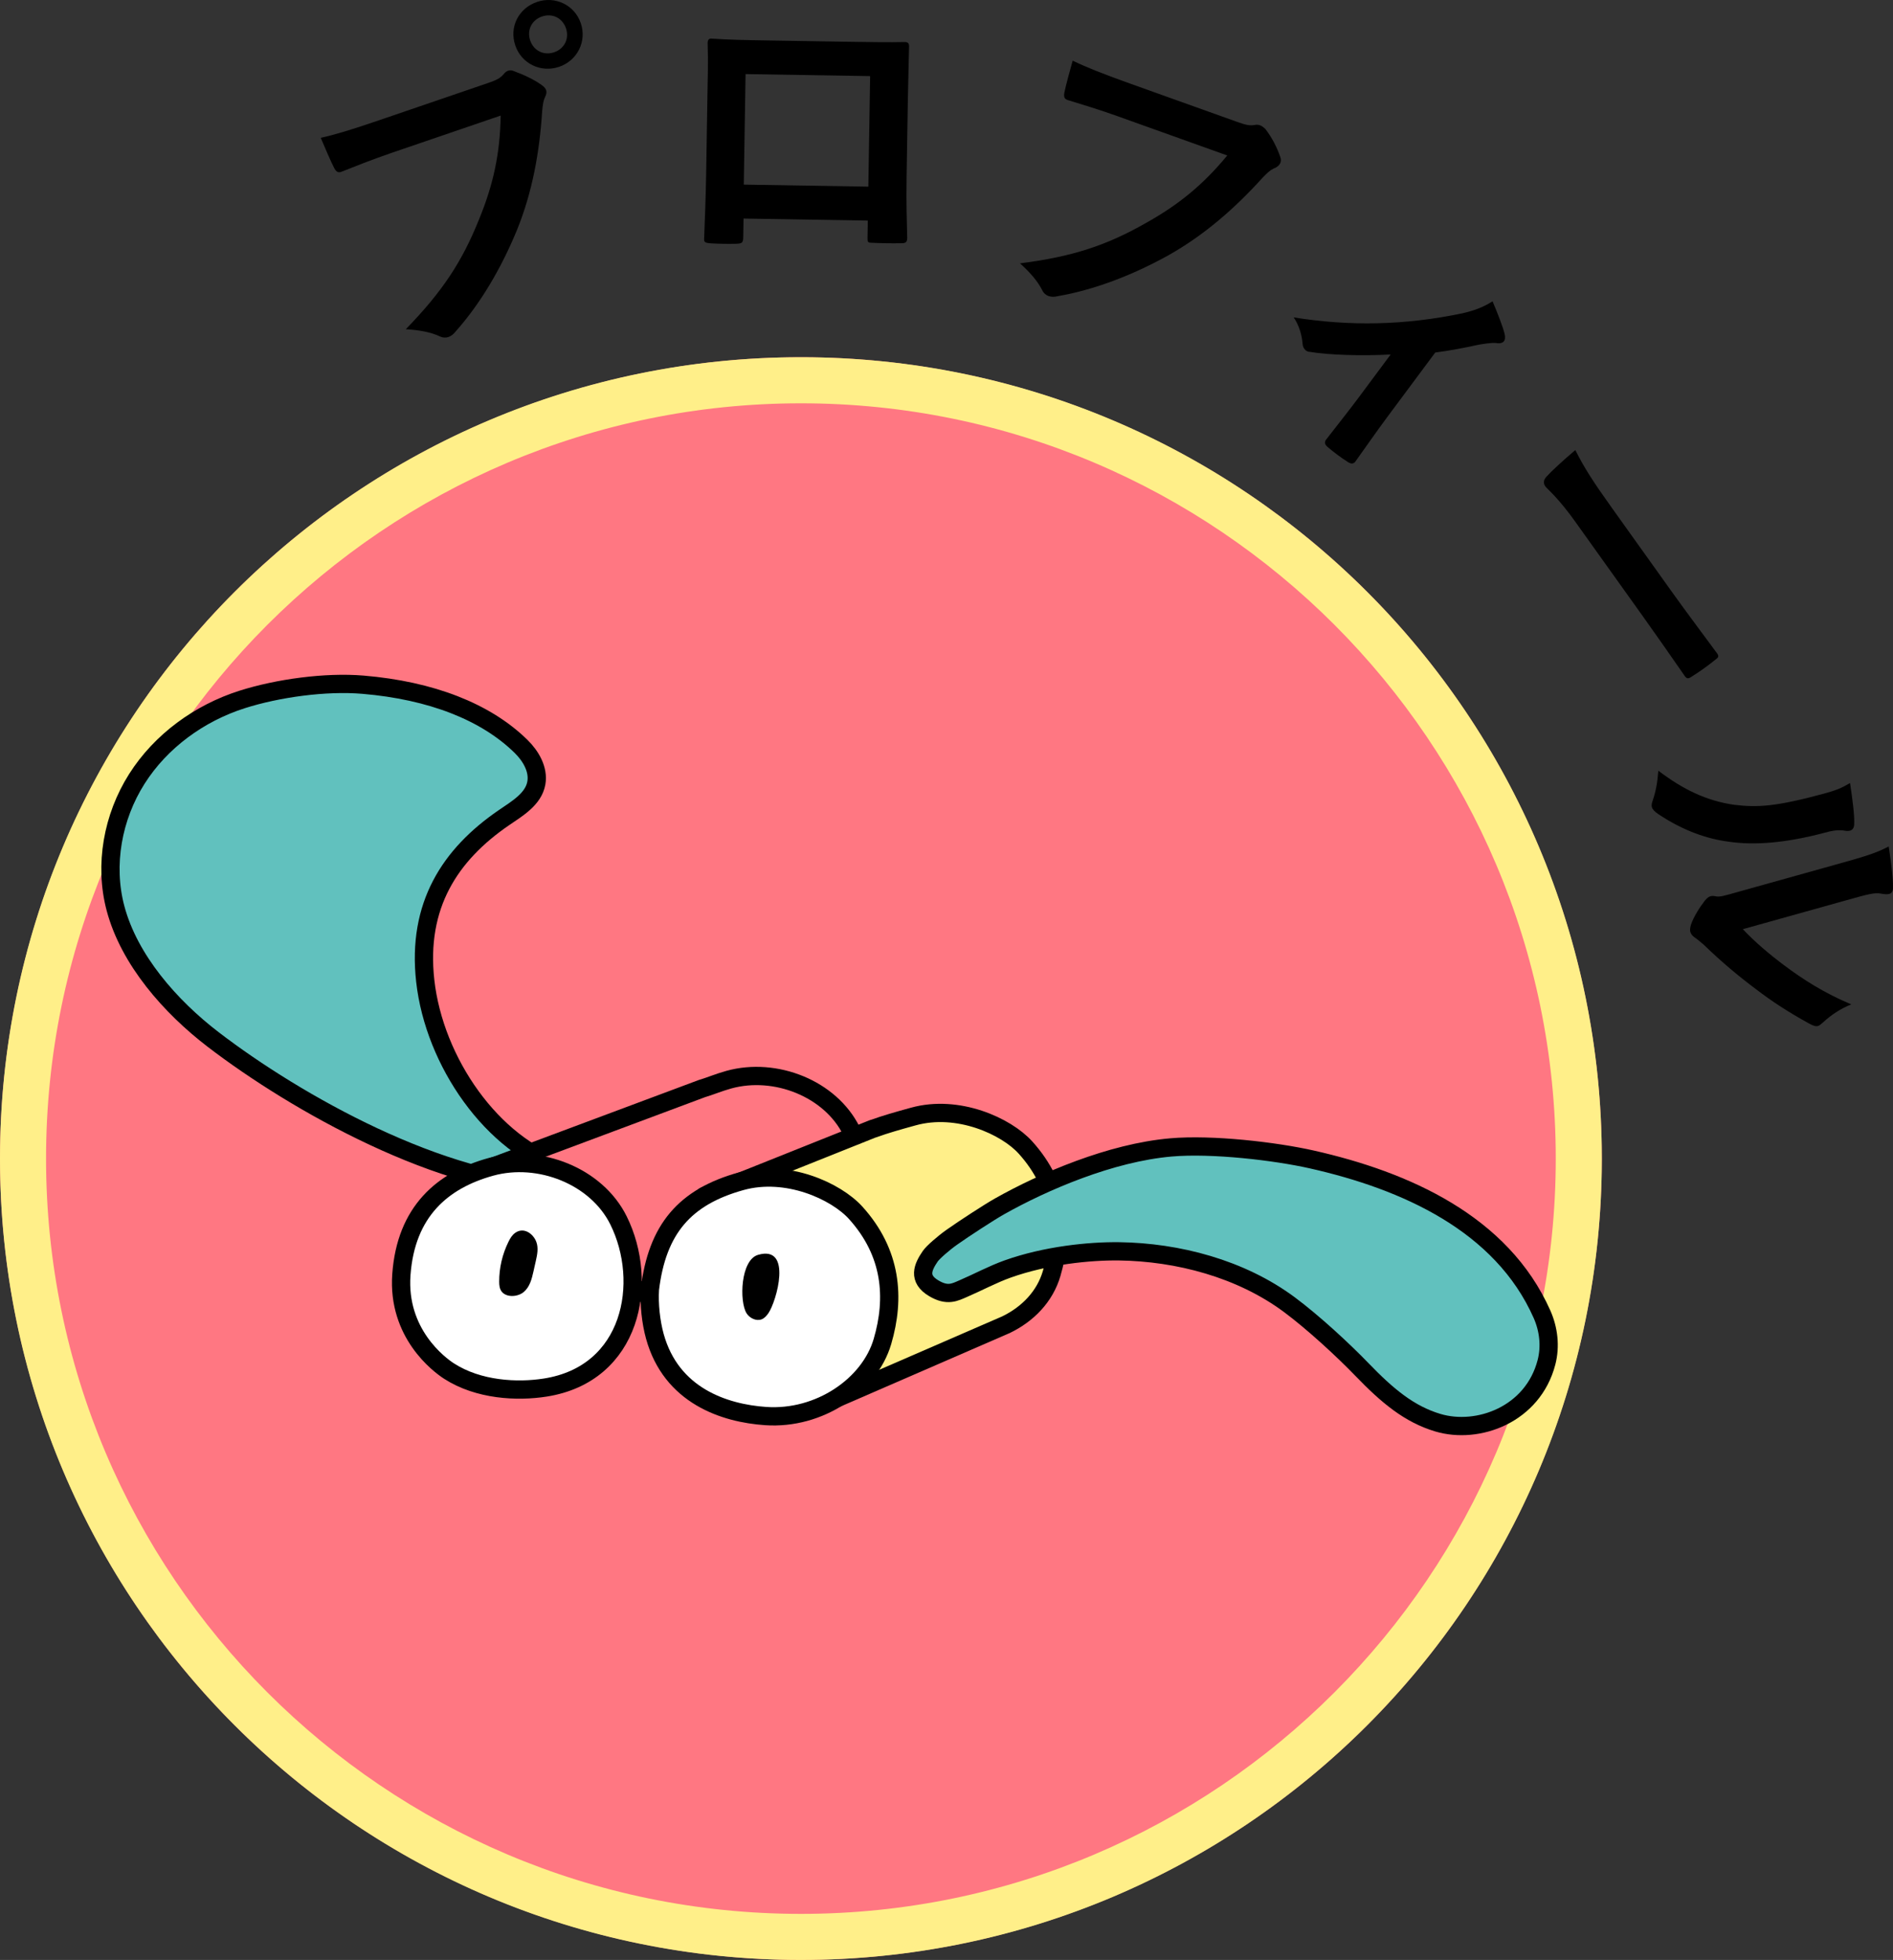
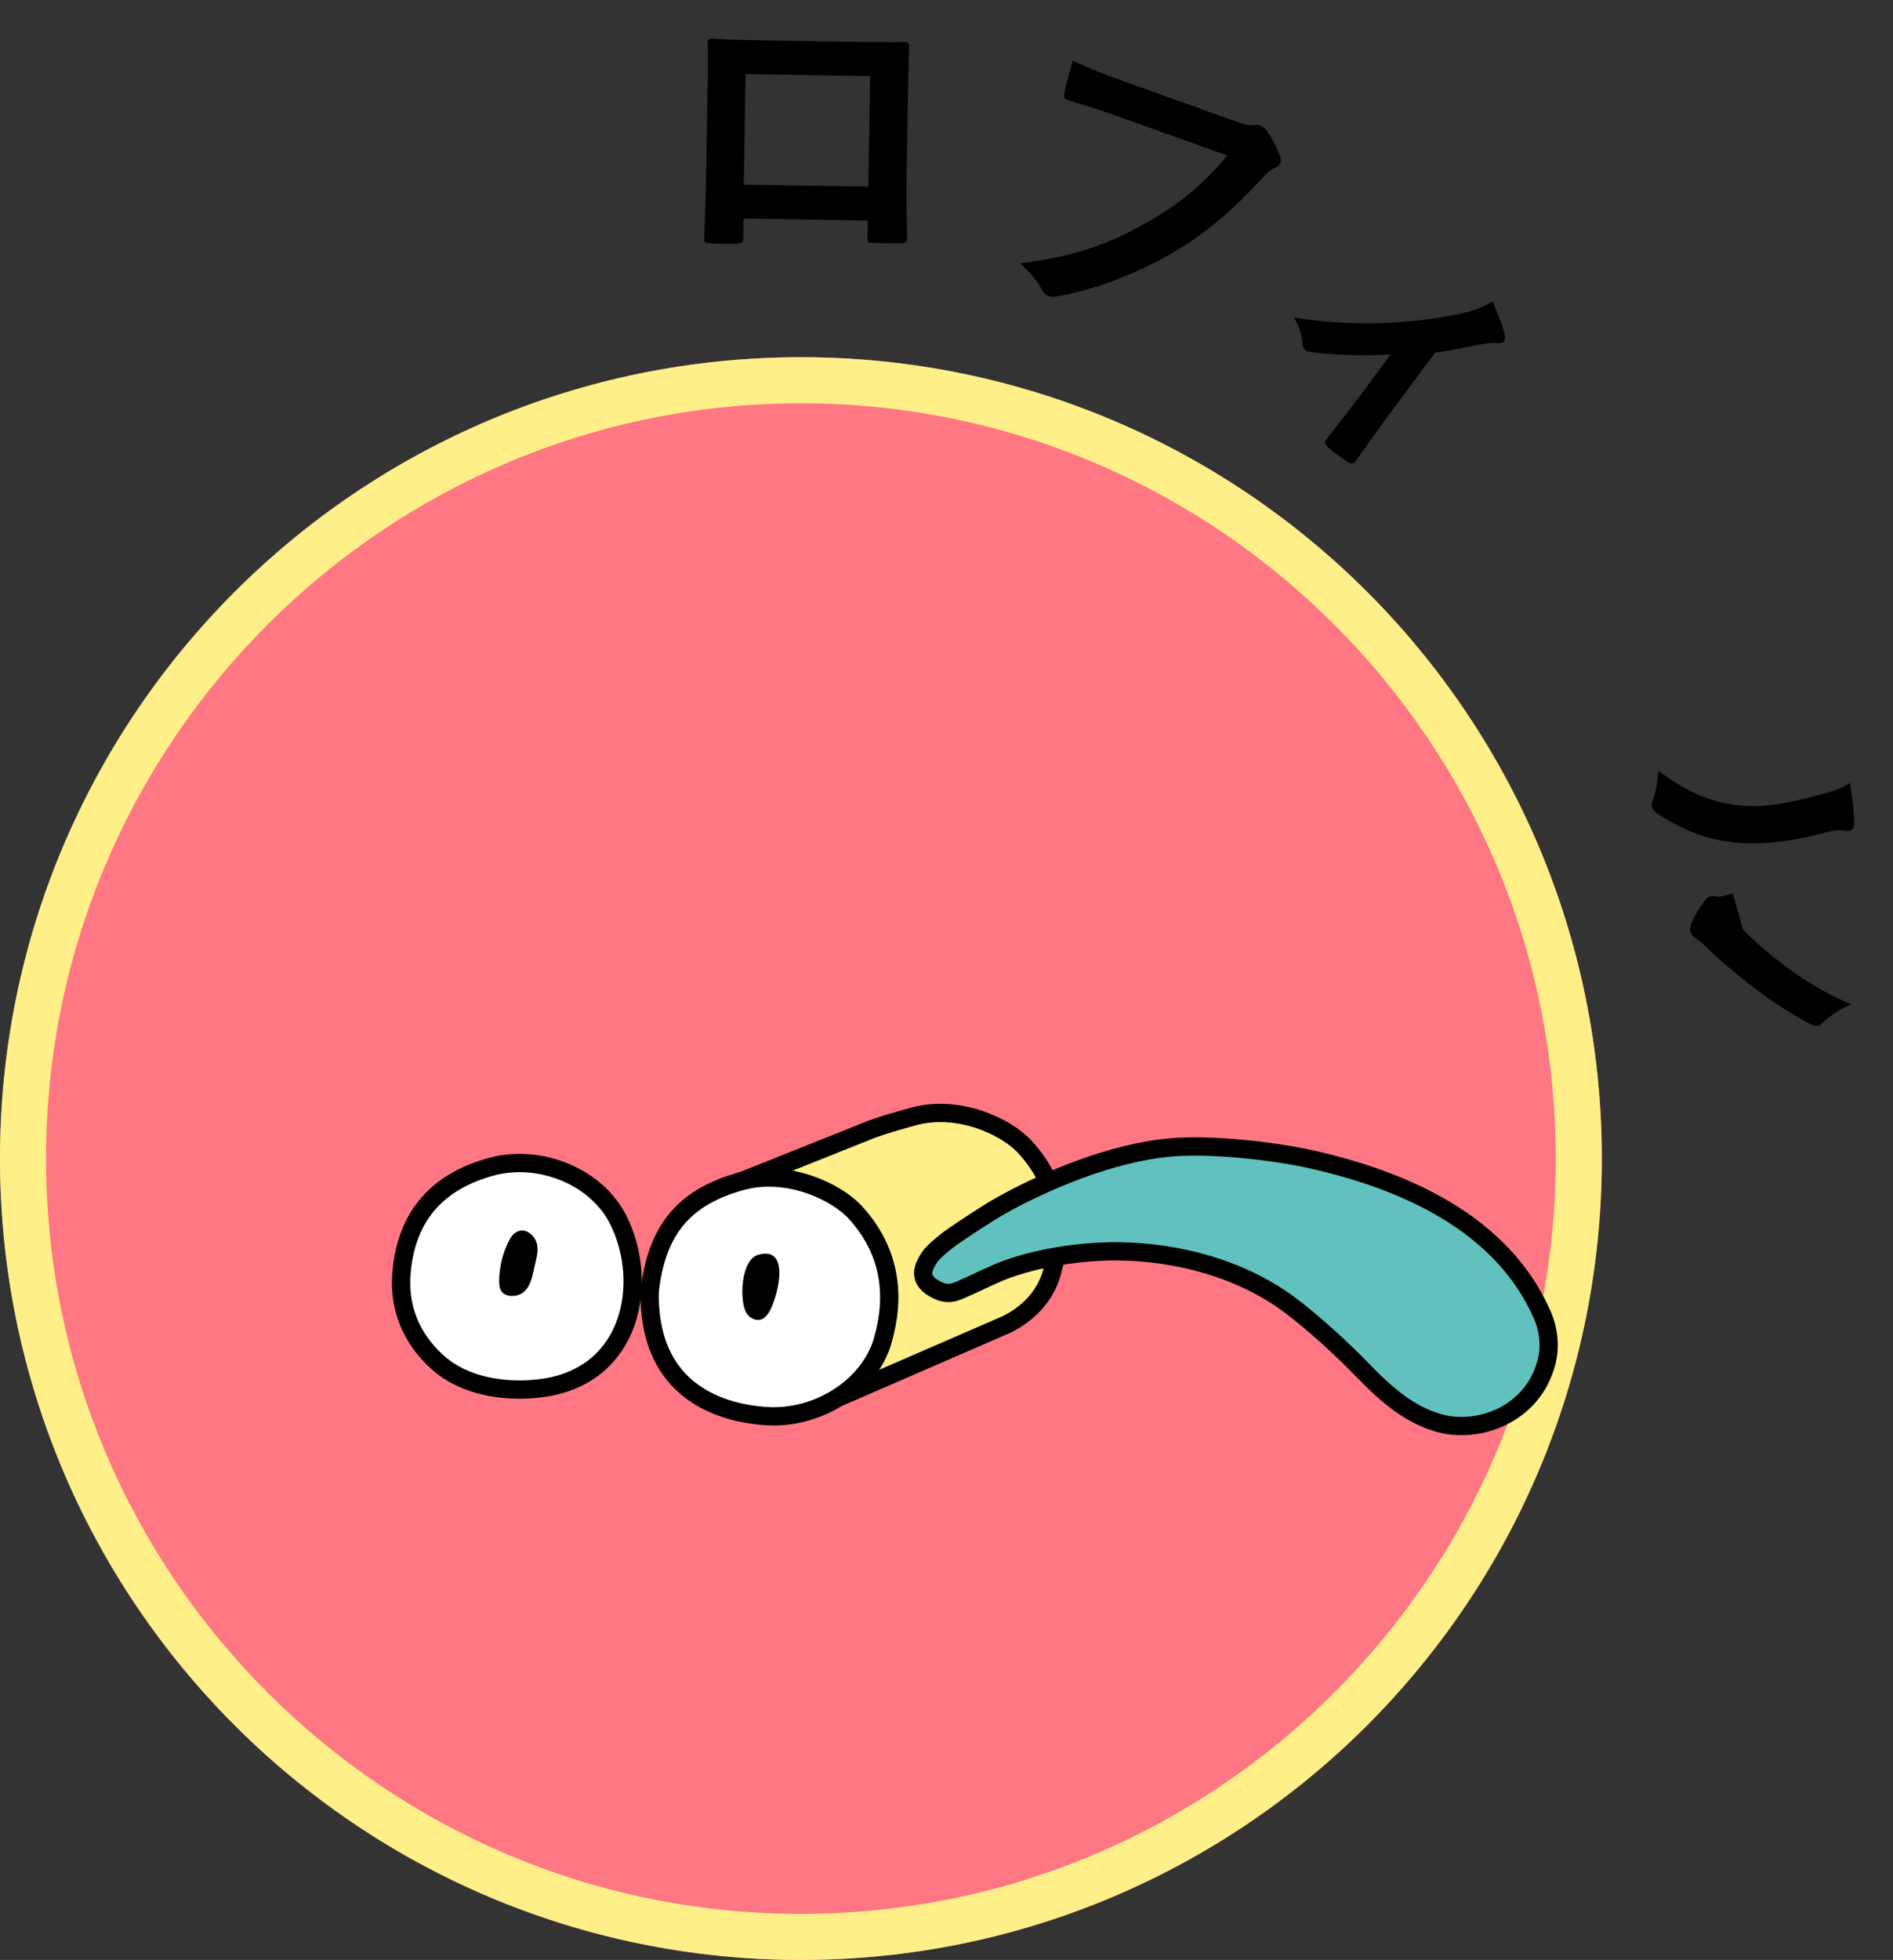
<svg xmlns="http://www.w3.org/2000/svg" width="94.543" height="97.831" version="1.1" viewBox="0 0 94.543 97.831">
  <rect x="0" y="0" width="94.543" height="97.831" fill="#333333" stroke="none" />
  <g>
    <g id="_レイヤー_1" data-name="レイヤー_1">
      <circle cx="40" cy="57.831" r="40" fill="#ff7782" />
      <path d="M40,20.131c20.788,0,37.7,16.912,37.7,37.7s-16.912,37.7-37.7,37.7S2.3,78.619,2.3,57.831,19.212,20.131,40,20.131M40,17.831C17.909,17.831,0,35.74,0,57.831s17.909,40,40,40,40-17.909,40-40S62.091,17.831,40,17.831h0Z" fill="#ffef89" />
      <g>
-         <path d="M27.907,59.26c-5.793-.081-13.126-4.205-17.264-7.376-2.127-1.63-4.19-3.962-4.876-6.551-.575-2.167-.136-4.556,1.064-6.45,1.2-1.894,3.124-3.289,5.261-3.969,1.78-.566,4.175-.894,6.036-.737,3.405.287,6.133,1.351,7.895,3.079.49.48.884,1.154.764,1.829-.144.805-.956,1.275-1.631,1.737-2.671,1.831-4.339,4.361-3.918,8.135.453,4.061,3.364,8.217,6.897,9.332l-.227.97Z" fill="#61c1be" stroke="#000" stroke-linecap="round" stroke-linejoin="round" stroke-width=".912" />
-         <path d="M22.955,58.854l12.105-4.519c.388-.112.822-.3,1.345-.445,2.32-.639,5.069.445,6.121,2.566.438.883.674,1.892.679,2.892l-11.647,5.323-8.604-5.818Z" fill="#ff7782" stroke="#000" stroke-linecap="round" stroke-linejoin="round" stroke-width=".912" />
        <path d="M50.221,66.133c1.126-.539,1.967-1.427,2.301-2.562.629-2.137.456-4.34-1.306-6.292-.963-1.066-3.369-2.166-5.604-1.547-.778.215-1.39.386-2.004.61l-.003-.004-8.429,3.366,6.613,10.088,8.431-3.66Z" fill="#ffef89" stroke="#000" stroke-linecap="round" stroke-linejoin="round" stroke-width=".912" />
        <path d="M27.231,69.26c-1.398.22-3.334.125-4.805-.823-.504-.325-2.59-1.887-2.38-4.812.227-3.155,2.055-4.716,4.471-5.382,2.416-.666,5.278.463,6.373,2.672,1.533,3.09.687,7.663-3.659,8.345Z" fill="#fff" stroke="#000" stroke-linecap="round" stroke-linejoin="round" stroke-width=".912" />
        <path d="M32.458,64.365c.361-3.016,1.744-4.625,4.559-5.404,2.281-.632,4.738.491,5.721,1.579,1.799,1.992,1.976,4.241,1.334,6.423-.642,2.182-3.146,3.902-5.826,3.72-2.071-.14-4.724-1.016-5.542-3.987-.196-.712-.29-1.595-.245-2.331Z" fill="#fff" stroke="#000" stroke-linecap="round" stroke-linejoin="round" stroke-width=".912" />
        <path d="M25.725,61.542c-.154.112-.249.276-.329.438-.308.624-.467,1.307-.465,1.994.001.166.013.341.116.483.232.321.812.287,1.113.031s.397-.645.48-1.011c.04-.177.08-.355.12-.532.071-.316.141-.649.025-.959-.149-.397-.623-.762-1.06-.444Z" />
        <path d="M37.288,65.556c.149.235.476.401.745.3.151-.057.256-.182.343-.308.402-.579,1.221-3.413-.515-2.913-.876.253-.947,2.331-.573,2.921Z" />
        <path d="M58.472,57.274c2.068-.181,5.224.19,7.047.601,4.668,1.051,9.481,3.19,11.493,7.724.334.751.431,1.602.225,2.398-.678,2.617-3.424,3.615-5.428,3.016-1.421-.425-2.513-1.332-3.779-2.644-.961-.996-2.449-2.365-3.626-3.241-2.442-1.816-5.597-2.626-8.498-2.668-1.493-.021-3.682.204-5.582.882-.75.268-1.481.663-2.213.978-.423.182-.787.392-1.472-.014-.812-.481-.549-1.059-.179-1.6.132-.194.658-.653,1.078-.95.603-.427,1.891-1.264,2.374-1.535,2.225-1.254,5.572-2.686,8.562-2.947Z" fill="#61c1be" stroke="#000" stroke-linecap="round" stroke-linejoin="round" stroke-width=".912" />
      </g>
      <g>
-         <path d="M19.541,7.637c-.984.336-1.831.677-2.472.93-.191.082-.288-.003-.391-.205-.149-.287-.478-1.053-.659-1.482.707-.156,1.52-.4,2.942-.887l5.404-1.847c.454-.155.61-.242.781-.435.07-.092.15-.153.226-.179.091-.031.192-.032.293.018.502.184,1.005.418,1.386.693.112.08.189.154.225.261.031.091.017.197-.053.339-.089.184-.113.36-.146.71-.131,2.04-.485,4.021-1.255,5.923-.794,1.928-1.833,3.687-3.067,5.071-.105.138-.226.23-.362.276-.121.041-.273.042-.435-.037-.462-.215-1.054-.316-1.692-.352,1.827-1.875,2.817-3.381,3.656-5.476.721-1.751,1.053-3.302,1.084-5.189l-5.464,1.867ZM29.007,1.157c.31.908-.173,1.868-1.081,2.178-.908.31-1.878-.152-2.188-1.06-.321-.939.173-1.867,1.081-2.178s1.878.152,2.188,1.06ZM26.48,2.021c.176.515.684.764,1.198.587.515-.176.764-.684.588-1.197-.176-.516-.684-.764-1.198-.588s-.764.684-.588,1.198Z" />
        <path d="M37.135,10.91l-.016.943c-.004.273-.069.303-.357.315-.4.01-.864.002-1.263-.021-.272-.021-.351-.054-.332-.245.03-.831.08-1.966.1-3.182l.064-3.918c.014-.863.044-1.727.011-2.655.002-.16.067-.223.18-.221.847.061,1.79.077,2.861.094l3.806.062c1.04.017,2.255.036,3.007.017.176.003.223.083.203.323-.013.783-.043,1.647-.058,2.59l-.062,3.822c-.022,1.392.013,2.176.031,3.04-.003.224-.085.271-.308.267-.48.008-.992,0-1.471-.023-.192-.004-.207-.036-.204-.26l.014-.848-6.205-.101ZM43.457,3.799l-6.221-.101-.089,5.517,6.221.101.089-5.517Z" />
        <path d="M55.855,5.813c-.979-.35-1.853-.611-2.512-.814-.201-.055-.224-.182-.179-.403.063-.317.283-1.122.409-1.569.651.317,1.438.633,2.854,1.14l5.377,1.923c.452.161.628.19.882.145.091-.019.172-.006.248.021.09.032.17.095.259.178.315.401.587.923.744,1.388.043.117.046.203.014.293-.048.136-.167.23-.345.301-.184.088-.314.211-.557.464-1.373,1.514-2.885,2.841-4.672,3.85-1.823,1.013-3.731,1.74-5.559,2.055-.168.042-.319.039-.455-.01-.121-.043-.24-.137-.317-.3-.228-.455-.628-.904-1.104-1.33,2.597-.328,4.309-.888,6.271-2.004,1.654-.92,2.88-1.926,4.081-3.381l-5.437-1.945Z" />
        <path d="M69.238,20.881c-.459.616-1.044,1.456-1.519,2.12-.102.164-.226.17-.39.068-.353-.223-.725-.5-1.04-.773-.132-.118-.161-.239-.034-.384.558-.722,1.06-1.345,1.567-2.024l1.633-2.194c-1.417.081-3.129.024-4.032-.13-.08,0-.154-.034-.205-.072-.09-.067-.154-.195-.161-.319-.03-.442-.185-.956-.446-1.33,2.798.448,5.546.399,8.43-.206.553-.127,1.01-.285,1.502-.598.245.582.536,1.316.607,1.648.033.144.017.273-.031.336-.067.09-.198.133-.374.102-.233-.035-.758.054-.969.096-.621.137-1.321.273-2.095.376l-2.445,3.285Z" />
-         <path d="M78.707,26.084c-.921-1.288-1.432-1.671-1.524-1.802-.112-.156-.108-.315.059-.494.253-.279.809-.795,1.435-1.322.475.94.914,1.609,1.854,2.924l2.997,4.191c.708.988,1.45,1.973,2.18,2.965.152.186.142.253-.015.365-.372.305-.815.621-1.224.875-.156.111-.246.097-.363-.096-.685-.984-1.361-1.957-2.05-2.92l-3.351-4.686Z" />
-         <path d="M92.605,41.137c-.004.283-.18.365-.422.334-.386-.075-.73.004-1.1.107-1.935.507-3.481.623-4.763.433-1.052-.138-2.243-.536-3.508-1.38-.166-.119-.278-.221-.312-.344-.026-.093-.005-.198.042-.328.154-.458.236-.88.281-1.49,1.245.948,2.413,1.502,3.781,1.702,1.169.139,2.072.102,4.542-.571.586-.163.824-.263,1.252-.515.137.908.227,1.647.207,2.052ZM87.041,46.379c.611.644,1.287,1.219,2.044,1.788.967.727,2.038,1.408,3.373,1.966-.522.212-.988.509-1.423.912-.095.076-.159.144-.236.166-.108.03-.233-.002-.45-.124-1.002-.551-1.831-1.084-2.656-1.717-.84-.629-1.682-1.324-2.615-2.227-.263-.227-.302-.248-.449-.357-.102-.07-.179-.166-.209-.273-.026-.093-.01-.213.033-.358.137-.403.439-.87.682-1.187.113-.132.192-.203.285-.23.077-.021.143-.023.248-.003.231.052.411-.015,1.197-.234l4.824-1.347c1.341-.374,1.973-.551,2.639-.903.095.639.224,1.516.214,2.018.01.213-.061.315-.185.35-.092.026-.244.019-.42-.016-.332-.057-.64.029-1.749.34l-5.147,1.437Z" />
+         <path d="M92.605,41.137c-.004.283-.18.365-.422.334-.386-.075-.73.004-1.1.107-1.935.507-3.481.623-4.763.433-1.052-.138-2.243-.536-3.508-1.38-.166-.119-.278-.221-.312-.344-.026-.093-.005-.198.042-.328.154-.458.236-.88.281-1.49,1.245.948,2.413,1.502,3.781,1.702,1.169.139,2.072.102,4.542-.571.586-.163.824-.263,1.252-.515.137.908.227,1.647.207,2.052ZM87.041,46.379c.611.644,1.287,1.219,2.044,1.788.967.727,2.038,1.408,3.373,1.966-.522.212-.988.509-1.423.912-.095.076-.159.144-.236.166-.108.03-.233-.002-.45-.124-1.002-.551-1.831-1.084-2.656-1.717-.84-.629-1.682-1.324-2.615-2.227-.263-.227-.302-.248-.449-.357-.102-.07-.179-.166-.209-.273-.026-.093-.01-.213.033-.358.137-.403.439-.87.682-1.187.113-.132.192-.203.285-.23.077-.021.143-.023.248-.003.231.052.411-.015,1.197-.234l4.824-1.347l-5.147,1.437Z" />
      </g>
    </g>
  </g>
</svg>